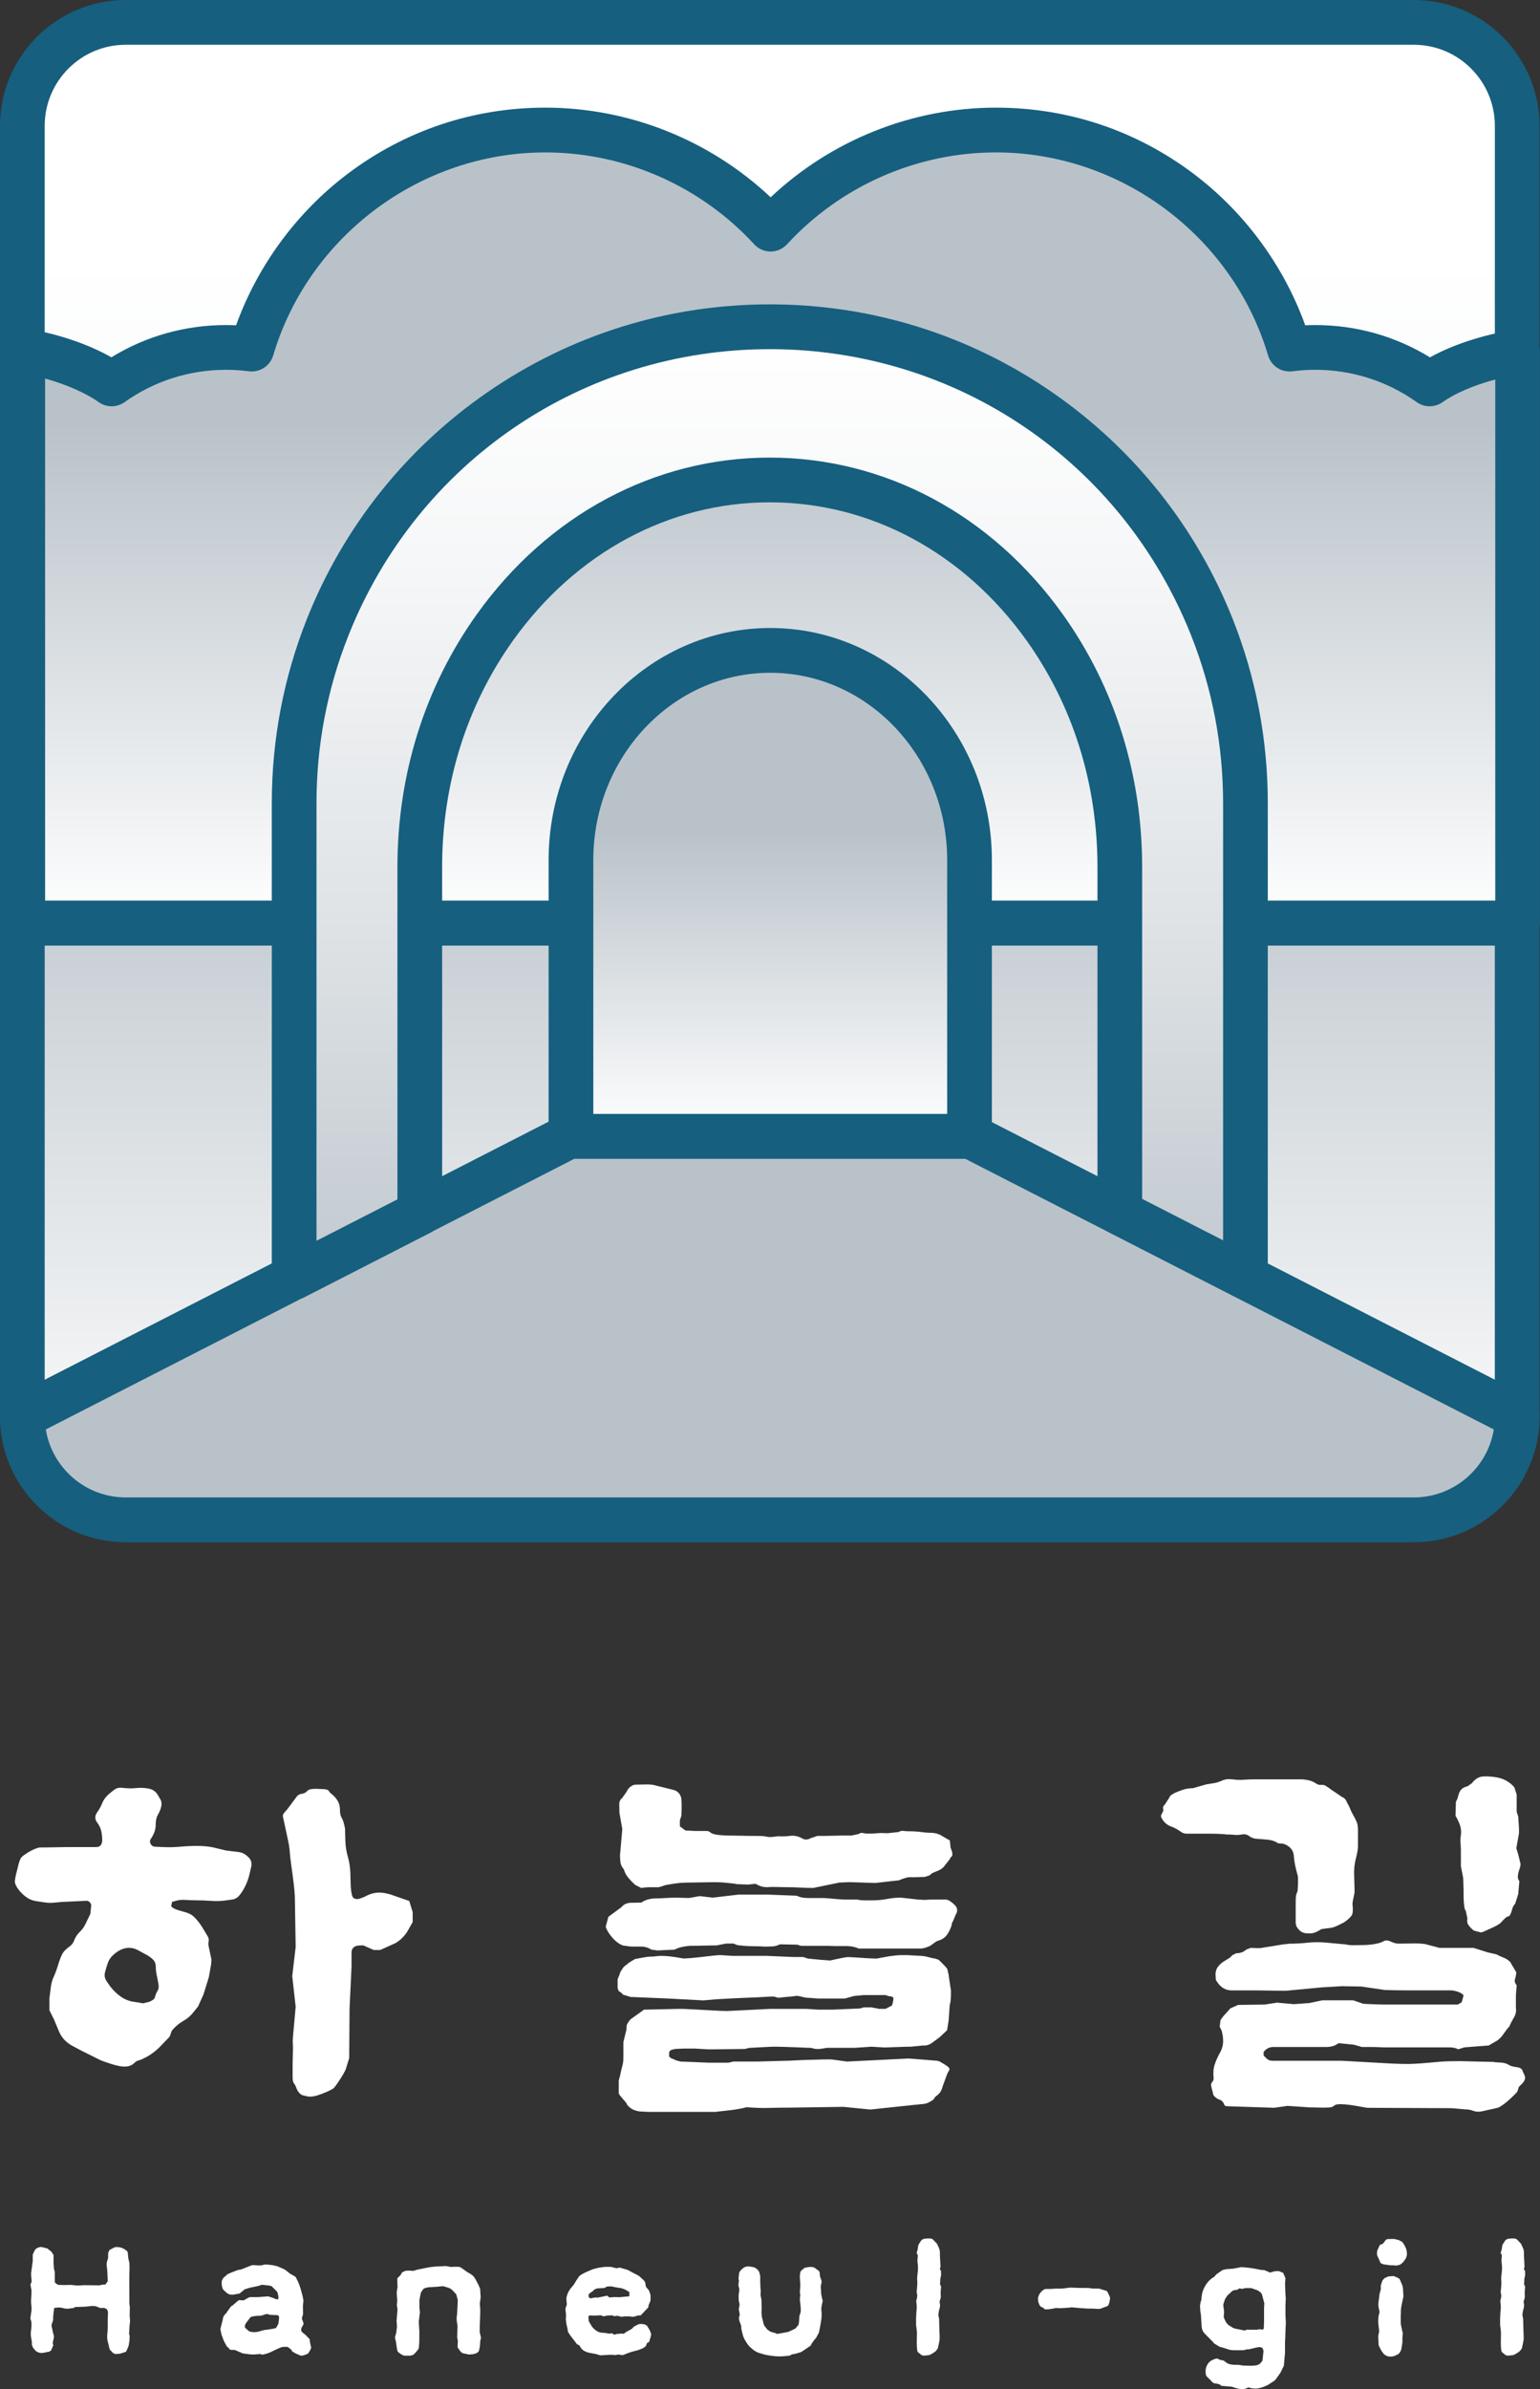
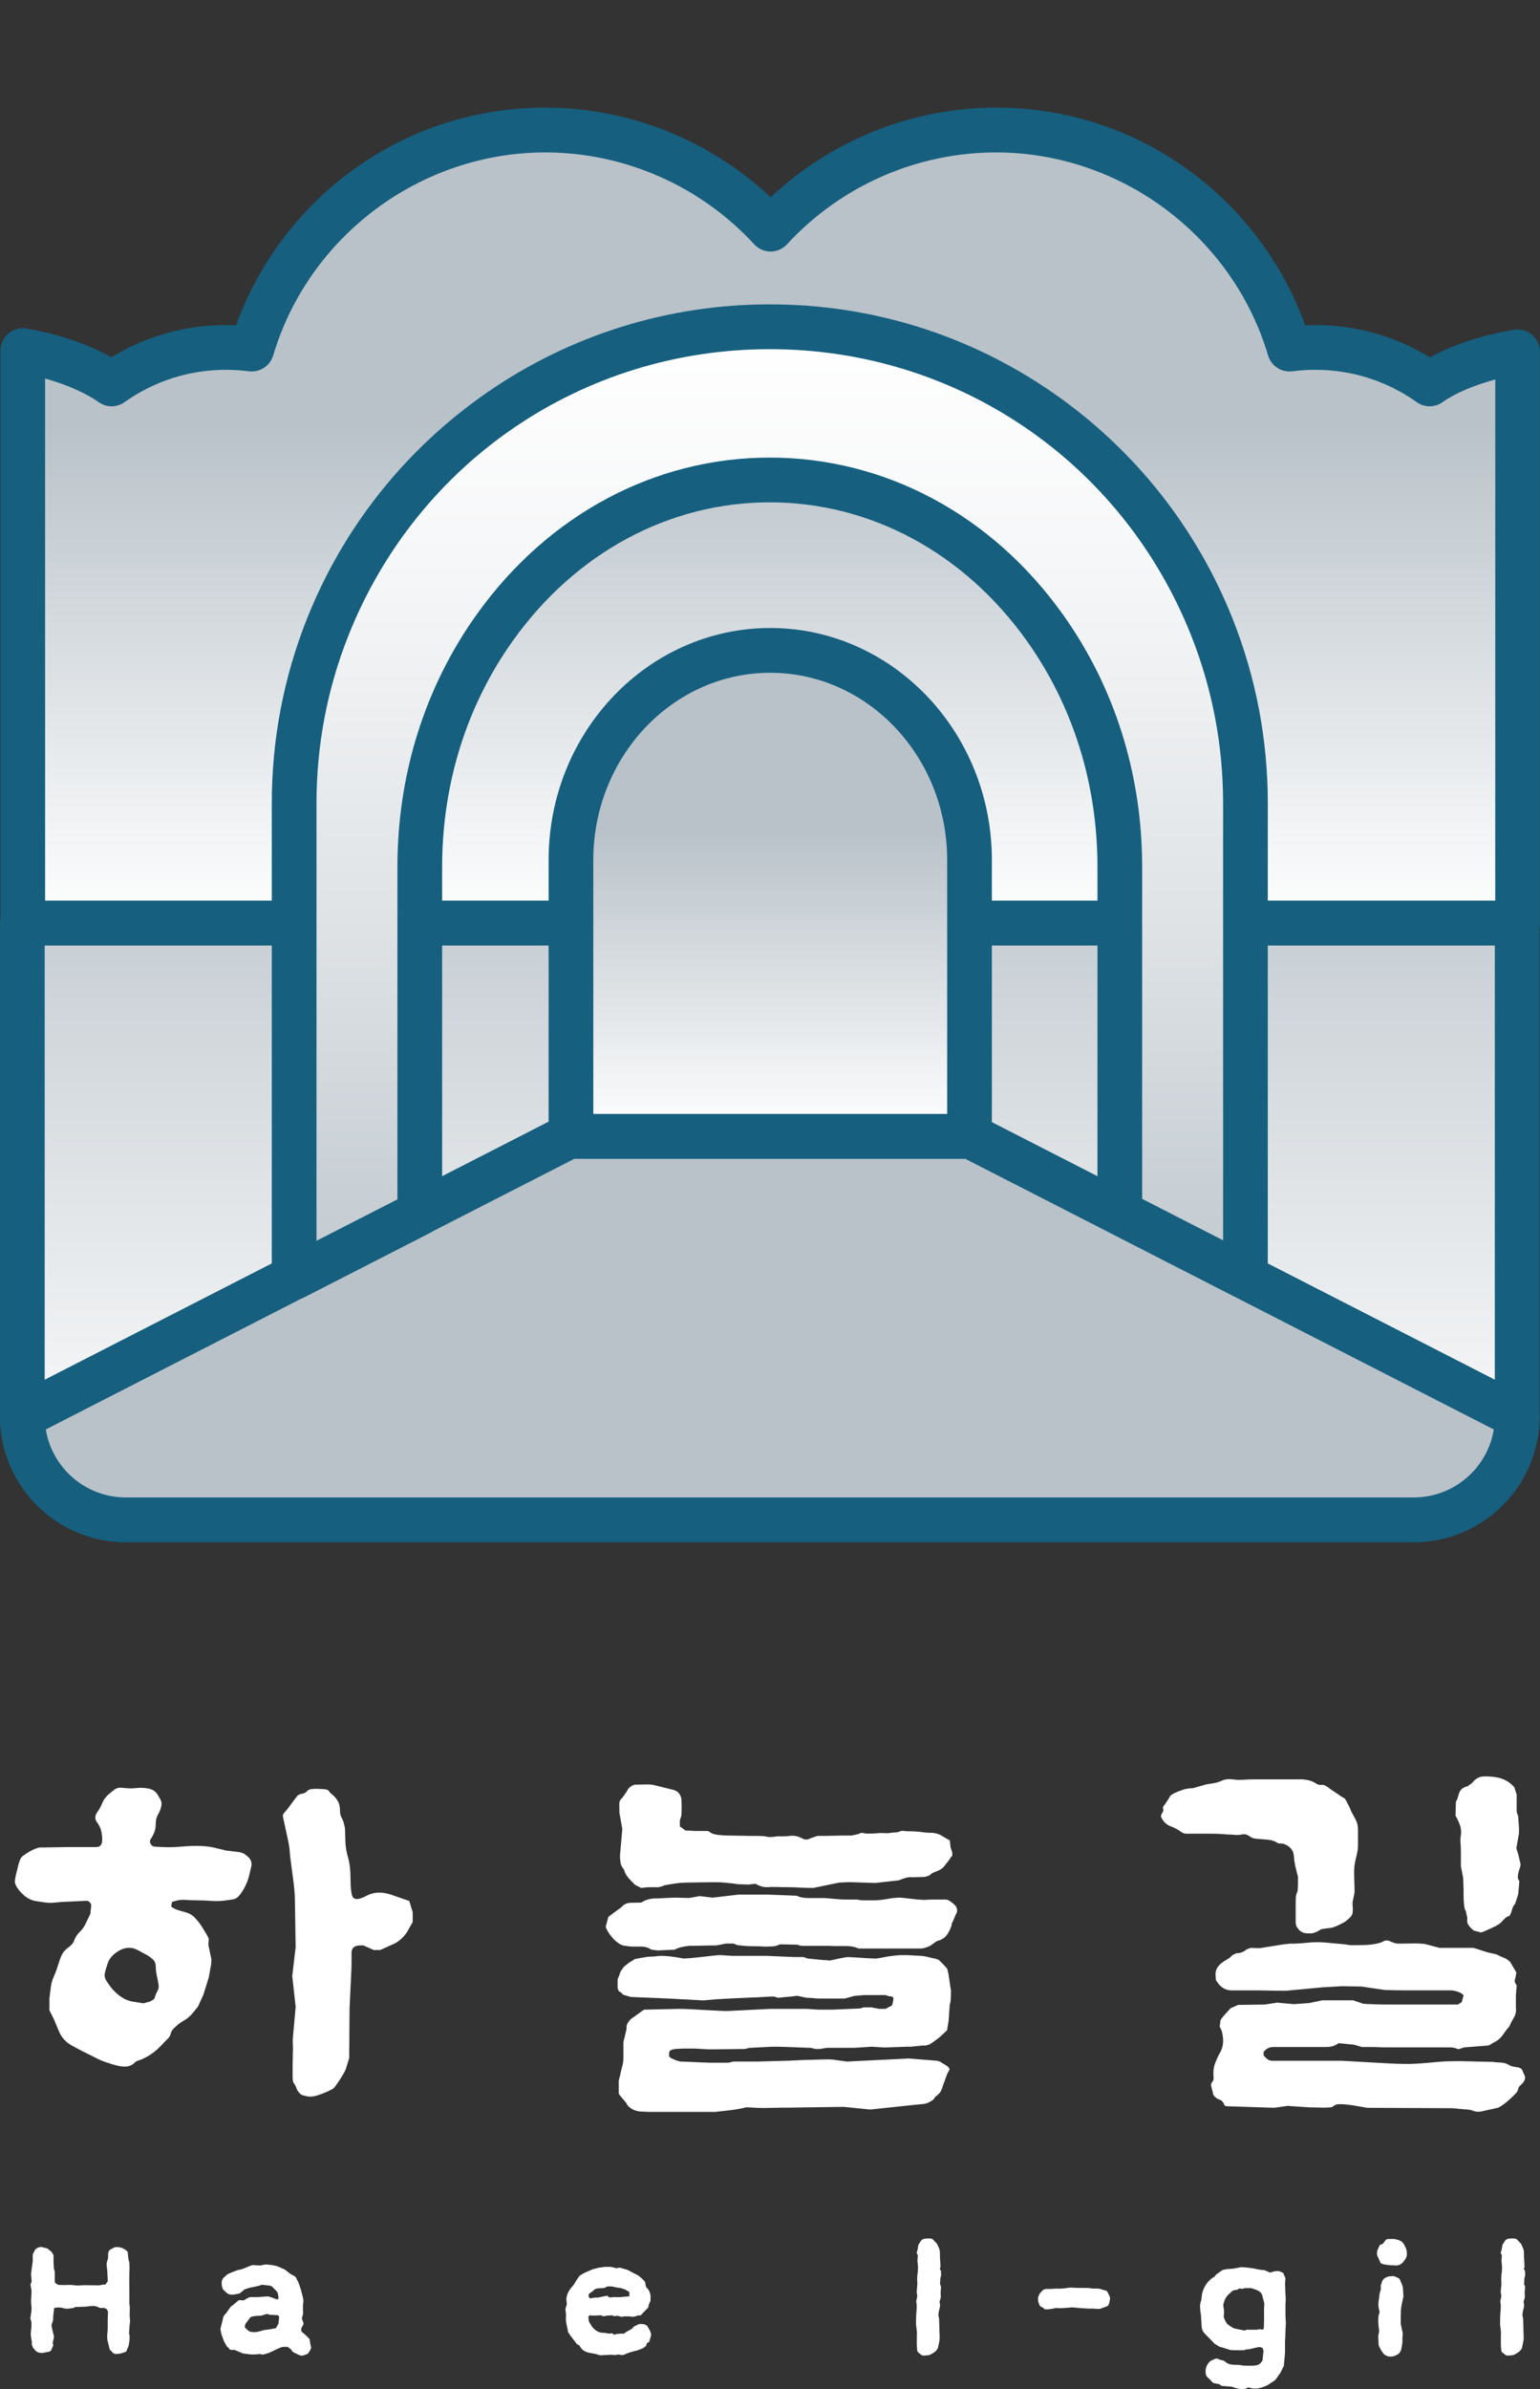
<svg xmlns="http://www.w3.org/2000/svg" width="100" height="155" viewBox="0 0 100 155" fill="none">
  <rect x="0" y="0" width="100" height="155" fill="#333333" stroke="none" />
  <g clip-path="url(#clip0_479_266)">
    <path d="M2.034 150.006C2.053 149.868 2.053 149.725 2.034 149.578C2.015 149.43 2.012 149.28 2.024 149.127L2.044 148.771V148.595L1.988 148.278C1.976 148.205 1.981 148.159 2.008 148.14C2.034 148.12 2.049 148.074 2.053 148.002C2.053 147.975 2.051 147.936 2.044 147.883C2.037 147.83 2.034 147.779 2.029 147.726C2.027 147.672 2.022 147.621 2.02 147.573C2.017 147.525 2.02 147.486 2.024 147.459L2.126 146.699V146.276L2.257 146C2.288 145.934 2.356 145.879 2.465 145.833C2.573 145.787 2.661 145.774 2.728 145.794L3.079 145.883L3.338 146.092L3.476 146.309V146.813L3.502 147.188L3.558 147.406V148.077L3.659 148.176L3.788 148.246L4.167 148.256L4.603 148.246L4.881 148.275C4.985 148.29 5.089 148.29 5.19 148.28C5.292 148.27 5.396 148.265 5.5 148.265L6.451 148.275L6.683 148.227H6.84L6.997 148.009L6.971 147.416C6.963 147.285 6.951 147.162 6.934 147.05C6.915 146.939 6.925 146.818 6.961 146.685L7.017 146.527L7.026 146.162L7.108 145.985L7.394 145.828C7.442 145.801 7.51 145.789 7.597 145.789C7.684 145.789 7.769 145.803 7.856 145.828C7.943 145.854 8.015 145.888 8.078 145.927L8.199 146.007L8.291 146.106L8.337 146.551L8.402 146.818L8.412 147.164L8.402 147.469C8.395 147.713 8.395 147.989 8.398 148.299C8.4 148.609 8.402 148.888 8.402 149.139V149.486L8.429 149.662L8.419 150.255L8.446 150.602L8.41 150.919L8.383 151.403L8.419 151.56L8.41 151.826L8.354 152.192L8.253 152.439L8.178 152.587L7.807 152.705L7.522 152.734L7.365 152.686L7.125 152.439L6.988 151.877C6.956 151.732 6.951 151.584 6.968 151.432C6.988 151.279 6.995 151.129 6.995 150.977V150.616C6.995 150.495 6.997 150.374 7.004 150.255L7.014 149.989L6.939 149.822L6.782 149.742H6.487L6.31 149.662C6.231 149.628 6.139 149.614 6.032 149.614C5.933 149.614 5.834 149.621 5.732 149.638C5.631 149.655 5.532 149.662 5.432 149.662L4.869 149.682L4.794 149.742L4.489 149.781C4.366 149.8 4.24 149.793 4.114 149.757C3.988 149.72 3.865 149.706 3.749 149.713L3.517 149.742L3.451 150.294V150.522L3.34 150.868L3.432 151.301L3.497 151.548V151.676L3.422 152.013L3.459 152.17L3.311 152.507L3.2 152.577L2.784 152.657C2.697 152.669 2.605 152.659 2.501 152.628C2.399 152.594 2.322 152.543 2.266 152.47L2.145 152.323L2.063 152.115L2.073 151.967L2.017 151.64C1.993 151.509 1.993 151.359 2.017 151.197C2.041 151.032 2.049 150.851 2.037 150.655C2.029 150.602 2.017 150.551 1.995 150.502C1.974 150.454 1.969 150.403 1.981 150.35L2.027 150.023L2.034 150.006Z" fill="white" />
    <path d="M14.311 151.119L14.413 150.696C14.425 150.669 14.432 150.645 14.437 150.621C14.442 150.596 14.444 150.577 14.452 150.555C14.464 150.471 14.481 150.396 14.502 150.333C14.524 150.27 14.563 150.209 14.618 150.151C14.674 150.105 14.732 150.03 14.795 149.923L14.923 149.747C14.96 149.693 14.986 149.66 15.001 149.643C15.015 149.626 15.027 149.616 15.037 149.614C15.047 149.611 15.061 149.604 15.078 149.594C15.097 149.585 15.126 149.56 15.17 149.519L15.484 149.253C15.496 149.241 15.525 149.234 15.567 149.234C15.608 149.234 15.654 149.236 15.695 149.243C15.77 149.255 15.816 149.255 15.833 149.243C15.852 149.236 15.869 149.226 15.888 149.214C15.908 149.202 15.929 149.188 15.954 149.175C16.009 149.142 16.065 149.112 16.12 149.081C16.176 149.05 16.229 149.037 16.278 149.037H16.759L17.414 148.989L17.748 149.098L17.932 149.178H18.07L18.08 149.021L18.043 148.822C18.031 148.757 18.007 148.703 17.968 148.665C17.932 148.626 17.898 148.59 17.867 148.556L17.634 148.328L17.487 148.289L17.146 148.251L16.989 148.241L16.786 148.311L16.176 148.44L15.881 148.539L15.557 148.805L15.233 148.863C15.146 148.883 15.056 148.887 14.96 148.873C14.863 148.858 14.771 148.81 14.677 148.725L14.519 148.577C14.471 148.524 14.437 148.452 14.418 148.355C14.398 148.26 14.391 148.185 14.391 148.132C14.391 148.067 14.401 148.004 14.418 147.946C14.437 147.888 14.471 147.829 14.519 147.779L14.778 147.551L15.001 147.452L15.426 147.285L15.649 147.246L16.075 147.079C16.123 147.06 16.186 147.035 16.258 147.004C16.333 146.975 16.394 146.96 16.442 146.96L16.72 146.98H16.969C16.982 146.98 16.994 146.977 17.006 146.97L17.127 146.941C17.139 146.934 17.151 146.931 17.163 146.931C17.206 146.924 17.26 146.924 17.325 146.926C17.39 146.929 17.441 146.934 17.477 146.941L17.671 146.96L17.995 147.031L18.493 147.248L18.844 147.524L19.112 147.672C19.168 147.699 19.209 147.742 19.238 147.805C19.267 147.868 19.303 147.946 19.354 148.038C19.422 148.195 19.48 148.355 19.526 148.517C19.572 148.679 19.618 148.844 19.659 149.016L19.705 149.263L19.669 149.609L19.678 150.112C19.678 150.151 19.666 150.204 19.642 150.27C19.63 150.304 19.62 150.33 19.615 150.354C19.608 150.379 19.606 150.405 19.606 150.439C19.606 150.451 19.611 150.471 19.62 150.492C19.63 150.517 19.64 150.541 19.652 150.567C19.664 150.601 19.676 150.633 19.688 150.667C19.7 150.701 19.707 150.732 19.707 150.766C19.707 150.793 19.7 150.819 19.683 150.851C19.669 150.88 19.652 150.909 19.632 150.935C19.601 150.981 19.584 151.018 19.577 151.044C19.533 151.163 19.555 151.257 19.642 151.33L19.855 151.507L20.104 151.763L20.14 152.02L20.206 152.315L20.14 152.492L19.993 152.71L19.715 152.819L19.531 152.838L19.216 152.7L18.984 152.572L18.902 152.434L18.679 152.267H18.411C18.355 152.267 18.297 152.279 18.234 152.306C18.172 152.332 18.109 152.359 18.041 152.385L17.477 152.652L17.385 152.681C17.33 152.7 17.274 152.72 17.214 152.734C17.153 152.749 17.102 152.763 17.052 152.768C17.02 152.775 16.989 152.768 16.955 152.749C16.921 152.729 16.894 152.722 16.878 152.729C16.79 152.741 16.679 152.751 16.541 152.758C16.403 152.766 16.29 152.761 16.205 152.749L15.762 152.69L15.281 152.482C15.269 152.47 15.247 152.463 15.216 152.463H15.027C15.001 152.463 14.979 152.46 14.967 152.453C14.906 152.434 14.87 152.4 14.865 152.354L14.727 152.235L14.534 151.879L14.386 151.475L14.311 151.129V151.119ZM18.082 150.756L18.128 150.333L18.063 150.214L17.526 150.185L17.323 150.127L16.953 150.245L16.674 150.255C16.582 150.262 16.491 150.274 16.401 150.294C16.311 150.313 16.258 150.34 16.239 150.374L16.009 150.679C15.961 150.732 15.927 150.795 15.908 150.872C15.888 150.947 15.896 151.003 15.927 151.035L16.12 151.211C16.152 151.245 16.203 151.269 16.273 151.286C16.343 151.303 16.416 151.311 16.491 151.311C16.551 151.311 16.611 151.308 16.667 151.301C16.723 151.294 16.769 151.284 16.805 151.272L17.156 151.173L17.414 151.144L17.756 151.085L17.922 151.047L18.08 150.761L18.082 150.756Z" fill="white" />
-     <path d="M25.814 149.897C25.814 149.863 25.814 149.834 25.81 149.807C25.805 149.781 25.802 149.749 25.795 149.708C25.788 149.674 25.783 149.64 25.776 149.604C25.768 149.568 25.768 149.534 25.776 149.5L25.795 149.263L25.759 148.74L25.814 148.374L25.795 147.909C25.788 147.863 25.8 147.825 25.831 147.791C25.863 147.757 25.892 147.725 25.923 147.692C25.948 147.672 25.967 147.653 25.984 147.633C25.998 147.614 26.013 147.597 26.025 147.585L26.107 147.437L26.337 147.328L26.605 147.319L26.835 147.338L27.094 147.258L27.631 147.149C27.754 147.123 27.875 147.101 27.996 147.086C28.117 147.069 28.236 147.057 28.352 147.052L28.951 147.023L29.164 147.062C29.213 147.074 29.266 147.082 29.322 147.077C29.377 147.072 29.43 147.072 29.479 147.072C29.571 147.065 29.665 147.065 29.759 147.072C29.854 147.079 29.941 147.115 30.013 147.181L30.171 147.29C30.219 147.328 30.265 147.362 30.304 147.389C30.345 147.416 30.381 147.437 30.42 147.459C30.507 147.505 30.584 147.554 30.654 147.607C30.724 147.66 30.794 147.742 30.862 147.854L31.056 148.219L31.177 148.495L31.206 148.97C31.211 149.016 31.211 149.062 31.206 149.108C31.198 149.154 31.194 149.197 31.186 149.236C31.167 149.328 31.16 149.41 31.16 149.483L31.186 149.858L31.177 150.304L31.15 151.015V151.32L31.215 151.587C31.227 151.633 31.23 151.676 31.225 151.715C31.218 151.754 31.211 151.795 31.198 151.834C31.191 151.86 31.189 151.882 31.184 151.904C31.179 151.926 31.179 151.943 31.179 151.962L31.169 152.17L31.114 152.475C31.095 152.56 31.039 152.625 30.947 152.669C30.855 152.712 30.768 152.737 30.688 152.744L30.456 152.763L30.115 152.693C30.059 152.686 30.009 152.664 29.962 152.623C29.917 152.584 29.878 152.54 29.846 152.494L29.709 152.286L29.728 151.95C29.733 151.916 29.733 151.884 29.728 151.855C29.721 151.826 29.716 151.795 29.709 151.761C29.697 151.708 29.689 151.659 29.689 151.613L29.709 150.902L29.663 150.597C29.651 150.524 29.648 150.451 29.653 150.374C29.66 150.299 29.667 150.224 29.68 150.151L29.706 149.686C29.706 149.64 29.706 149.599 29.711 149.563C29.713 149.527 29.716 149.495 29.716 149.468C29.721 149.396 29.726 149.333 29.726 149.275C29.726 149.217 29.711 149.144 29.68 149.052L29.624 148.854L29.43 148.645C29.343 148.546 29.247 148.478 29.135 148.437L28.906 148.367C28.838 148.34 28.756 148.331 28.661 148.338C28.567 148.345 28.473 148.355 28.381 148.367C28.344 148.374 28.308 148.377 28.274 148.377H28.187L27.875 148.396C27.795 148.403 27.716 148.418 27.636 148.44C27.556 148.464 27.491 148.507 27.442 148.573L27.324 148.762L27.288 148.96C27.263 149.067 27.246 149.159 27.237 149.236C27.227 149.316 27.229 149.381 27.241 149.435L27.232 149.691L27.268 150.018L27.193 150.64L27.229 151.233V151.766L27.22 152.071C27.212 152.105 27.21 152.129 27.21 152.151V152.209C27.203 152.255 27.198 152.298 27.191 152.342C27.183 152.386 27.159 152.432 27.116 152.485L26.939 152.683C26.888 152.749 26.828 152.792 26.753 152.812C26.678 152.831 26.608 152.841 26.54 152.841H26.262L26.105 152.783L25.919 152.654C25.851 152.616 25.807 152.553 25.793 152.465C25.778 152.381 25.764 152.301 25.752 152.228L25.715 151.962L25.66 151.725C25.648 151.679 25.648 151.635 25.66 151.592C25.672 151.548 25.684 151.507 25.696 151.468C25.715 151.422 25.727 151.378 25.732 151.34L25.778 150.955L25.752 150.57L25.807 149.89L25.814 149.897Z" fill="white" />
    <path d="M36.745 150.42L36.754 150.243C36.754 150.209 36.754 150.178 36.749 150.144C36.747 150.11 36.745 150.078 36.745 150.045C36.732 149.986 36.725 149.924 36.72 149.858C36.718 149.793 36.727 149.732 36.752 149.681L36.807 149.514L36.788 149.297C36.764 149.144 36.786 148.989 36.853 148.827C36.921 148.665 37.003 148.529 37.102 148.418L37.269 148.219L37.426 147.953L37.62 147.667L37.813 147.539L38.026 147.43L38.488 147.232L38.868 147.132L39.284 147.074H39.654L40.024 147.164L40.247 147.125L40.755 147.273L41.079 147.449L41.393 147.607L41.521 147.687L41.807 147.953C41.855 148.006 41.884 148.052 41.894 148.096C41.904 148.139 41.911 148.176 41.918 148.21C41.925 148.243 41.928 148.275 41.932 148.309C41.935 148.343 41.949 148.374 41.974 148.408L42.121 148.575L42.196 148.742L42.242 148.919V149.265L42.121 149.551L42.095 149.708L41.606 150.221L41.403 150.231L41.321 150.27L41.088 150.318L40.866 150.289H40.532L40.375 150.318L40.08 150.248L39.886 150.277L39.748 150.219L39.407 150.238L39.204 150.287L39.001 150.216L38.667 150.236H38.418L38.326 150.216L38.205 150.287L38.232 150.601L38.353 150.81C38.428 150.955 38.537 151.081 38.682 151.19C38.827 151.299 38.979 151.352 39.139 151.352H39.221L39.572 151.41L39.729 151.381L39.896 151.48L40.024 151.432L40.385 151.403L40.496 151.422L40.643 151.313L41.03 151.095L41.168 150.948L41.483 150.79L41.666 150.78L41.87 150.81L42.017 150.899L42.201 151.204L42.283 151.441L42.264 151.57L42.153 151.945L42.015 152.015L41.94 152.214L41.756 152.352L41.608 152.41C41.533 152.444 41.466 152.468 41.4 152.49C41.335 152.509 41.27 152.526 41.202 152.538C41.127 152.557 41.052 152.579 40.975 152.603C40.897 152.625 40.815 152.654 40.73 152.688L40.462 152.797L40.278 152.787L40.157 152.758L39.973 152.797L39.659 152.778L38.974 152.816L38.679 152.727L38.365 152.669C38.242 152.654 38.116 152.618 37.985 152.555C37.857 152.492 37.758 152.402 37.69 152.284L37.615 152.165L37.468 152.095L37.032 151.524L36.875 151.286L36.865 151.158L36.773 150.744L36.737 150.417L36.745 150.42ZM38.805 148.466L38.612 148.536L38.464 148.674L38.336 148.754L38.215 148.873L38.234 149.05L38.336 149.12L38.66 149.062L38.817 149.071L39.436 148.943L39.548 149.052H39.731L39.915 149.033L40.082 149.042H40.259L40.868 148.984V148.708L40.583 148.541L40.351 148.461L39.99 148.403L39.712 148.345H39.519L39.371 148.365L39.279 148.444L38.808 148.473L38.805 148.466Z" fill="white" />
-     <path d="M49.365 147.675V148.001L49.375 148.357L49.401 148.672L49.382 148.899L49.447 149.214L49.457 149.756L49.447 150.083L49.474 150.34L49.53 150.538C49.542 150.577 49.549 150.611 49.549 150.638C49.561 150.691 49.573 150.739 49.585 150.78C49.597 150.824 49.617 150.865 49.641 150.904L49.825 151.141L50.018 151.279L50.333 151.369L50.471 151.427L51.182 151.298L51.644 151.081L51.847 150.843L51.883 150.655L51.91 150.26L51.965 150.103C51.989 150.018 52.002 149.931 51.997 149.846C51.994 149.761 51.987 149.638 51.972 149.48C51.96 149.422 51.951 149.357 51.946 149.287C51.941 149.217 51.939 149.146 51.946 149.074L51.965 148.887L51.939 148.699L51.965 148.362V148.173L51.939 147.788V147.621L51.965 147.454C51.977 147.389 52.004 147.338 52.043 147.307C52.084 147.273 52.127 147.236 52.176 147.198L52.222 147.149L52.379 147.11C52.459 147.091 52.548 147.081 52.647 147.081C52.771 147.081 52.865 147.108 52.933 147.161L53.136 147.309C53.184 147.343 53.216 147.389 53.223 147.447C53.233 147.505 53.237 147.558 53.237 147.604C53.237 147.631 53.242 147.67 53.257 147.723L53.332 147.941C53.351 147.994 53.356 148.045 53.346 148.093C53.337 148.142 53.327 148.19 53.315 148.236C53.303 148.275 53.298 148.299 53.3 148.306C53.303 148.314 53.3 148.34 53.295 148.386L53.332 148.899L53.424 149.284L53.368 149.541C53.344 149.64 53.332 149.72 53.332 149.783C53.332 149.846 53.334 149.907 53.341 149.965C53.349 149.999 53.351 150.069 53.351 150.178C53.351 150.287 53.349 150.366 53.341 150.42L53.259 150.933L53.177 151.337L52.983 151.703L52.908 151.773L52.696 152.068L52.64 152.187L52.178 152.502L52.002 152.611L51.595 152.729L51.438 152.749L51.271 152.838L50.845 152.877C50.691 152.889 50.538 152.889 50.383 152.877C50.229 152.865 50.079 152.843 49.931 152.819C49.82 152.807 49.706 152.782 49.59 152.749C49.474 152.715 49.363 152.683 49.256 152.649C49.133 152.603 49.012 152.536 48.896 152.446C48.78 152.356 48.673 152.255 48.581 152.141C48.49 152.025 48.41 151.901 48.342 151.766C48.274 151.63 48.228 151.497 48.204 151.366L48.139 151.1L48.129 150.901L48.001 150.546L47.982 150.388L48.037 150.161L47.972 149.834L48.028 149.507L47.972 149.28L47.962 148.994C47.962 148.948 47.962 148.907 47.967 148.87C47.97 148.834 47.974 148.795 47.982 148.757C47.994 148.699 48.001 148.643 48.006 148.594C48.008 148.546 48.006 148.495 47.991 148.442L47.945 148.265L47.982 147.96L47.955 147.851L47.991 147.505C48.003 147.432 48.04 147.365 48.103 147.297C48.163 147.232 48.219 147.181 48.27 147.149C48.337 147.096 48.412 147.064 48.492 147.055C48.572 147.045 48.649 147.048 48.724 147.06L48.983 147.108L49.15 147.217C49.181 147.244 49.213 147.278 49.247 147.321C49.281 147.365 49.305 147.411 49.317 147.464L49.363 147.672L49.365 147.675Z" fill="white" />
    <path d="M61.062 147.803L61.042 148.198L61.108 148.365L61.081 148.73L61.091 149.057L61.009 149.343L61.035 149.481C61.047 149.553 61.045 149.623 61.03 149.694C61.016 149.764 60.999 149.827 60.98 149.887C60.968 149.96 60.955 150.025 60.943 150.086C60.931 150.146 60.931 150.204 60.943 150.262L60.98 150.439L61.006 151.376C61.014 151.475 61.016 151.577 61.016 151.681C61.016 151.785 61.004 151.889 60.98 151.986L60.897 152.371L60.76 152.548L60.622 152.647C60.573 152.681 60.51 152.717 60.438 152.756C60.363 152.795 60.293 152.814 60.225 152.814C60.181 152.814 60.148 152.816 60.123 152.824C60.075 152.831 60.017 152.831 59.952 152.829C59.886 152.826 59.831 152.799 59.78 152.753C59.761 152.727 59.734 152.705 59.698 152.683C59.666 152.664 59.637 152.64 59.611 152.613C59.584 152.586 59.567 152.548 59.56 152.494L59.541 152.296L59.531 151.991L59.541 151.388C59.541 151.289 59.531 151.185 59.514 151.071C59.507 151.025 59.502 150.977 59.495 150.928C59.487 150.88 59.485 150.829 59.485 150.776V150.41L59.504 150.045L59.531 149.708L59.521 149.51L59.495 149.301L59.55 149.064L59.56 148.897L59.524 148.73L59.569 148.168L59.56 147.951C59.553 147.878 59.553 147.808 59.56 147.738C59.567 147.667 59.572 147.597 59.579 147.525C59.599 147.42 59.608 147.304 59.608 147.178V147.031L59.572 146.685L59.599 146.329L59.524 146.171L59.589 145.934L59.635 145.648L59.792 145.401C59.836 145.336 59.894 145.29 59.969 145.268C60.044 145.244 60.111 145.234 60.172 145.234H60.264C60.319 145.227 60.38 145.23 60.443 145.239C60.508 145.249 60.564 145.28 60.614 145.334L60.847 145.581L60.968 145.847C61.011 145.939 61.033 146.045 61.033 146.169C61.033 146.292 61.035 146.401 61.042 146.501V146.549L61.052 146.658V146.706L61.072 147.072L61.026 147.229L61.1 147.328L61.11 147.614L61.074 147.791L61.062 147.803Z" fill="white" />
    <path d="M71.14 148.486H71.288C71.336 148.486 71.387 148.493 71.436 148.505L71.583 148.553C71.644 148.573 71.694 148.587 71.735 148.597C71.777 148.607 71.808 148.616 71.832 148.626C71.856 148.636 71.876 148.65 71.893 148.67C71.907 148.689 71.929 148.725 71.953 148.779L72.064 149.016C72.084 149.05 72.086 149.105 72.074 149.188C72.062 149.27 72.052 149.321 72.047 149.34L72.001 149.498C71.982 149.556 71.951 149.597 71.905 149.621C71.859 149.645 71.806 149.665 71.743 149.684L71.576 149.745C71.496 149.778 71.448 149.795 71.428 149.798C71.409 149.8 71.387 149.803 71.363 149.803H71.242L70.993 149.783H70.632L70.19 149.754L69.636 149.706C69.588 149.699 69.544 149.701 69.508 149.711C69.472 149.72 69.433 149.725 69.397 149.725L68.944 149.754C68.881 149.761 68.823 149.761 68.763 149.754C68.702 149.747 68.644 149.745 68.584 149.745C68.548 149.745 68.516 149.749 68.492 149.759C68.468 149.769 68.434 149.778 68.39 149.783L68.066 149.832H67.909C67.861 149.832 67.817 149.812 67.781 149.774C67.745 149.735 67.701 149.703 67.65 149.684L67.575 149.655L67.5 149.556L67.418 149.338C67.418 149.338 67.416 149.287 67.408 149.205C67.401 149.122 67.406 149.064 67.418 149.033L67.454 148.934C67.466 148.895 67.491 148.849 67.525 148.8C67.558 148.752 67.597 148.706 67.641 148.662C67.684 148.619 67.73 148.583 67.778 148.553C67.827 148.524 67.873 148.51 67.916 148.51H68.093C68.216 148.51 68.325 148.505 68.422 148.495C68.516 148.486 68.627 148.483 68.751 148.491C68.77 148.491 68.821 148.491 68.903 148.486C68.985 148.483 69.08 148.474 69.186 148.461L69.38 148.432C69.435 148.42 69.542 148.418 69.699 148.428C69.856 148.437 70.023 148.442 70.202 148.442H70.466C70.524 148.442 70.582 148.442 70.637 148.447C70.693 148.449 70.729 148.452 70.749 148.452L70.925 148.481H71.148L71.14 148.486Z" fill="white" />
    <path d="M77.922 149.599L77.959 149.362L78.005 149.243L78.031 148.987C78.051 148.769 78.121 148.554 78.244 148.336C78.367 148.118 78.515 147.948 78.687 147.822L78.844 147.723L78.992 147.556L79.388 147.28L79.647 147.222L80.073 147.193L80.6 147.094L80.895 147.113L81.357 147.171L81.763 147.251C81.824 147.266 81.874 147.273 81.916 147.275C81.957 147.278 81.991 147.28 82.017 147.28C82.044 147.28 82.073 147.283 82.099 147.29C82.126 147.297 82.162 147.309 82.206 147.329C82.225 147.341 82.24 147.35 82.252 147.353C82.264 147.355 82.286 147.365 82.317 147.377L82.465 147.447L82.789 147.358L82.973 147.348C83.021 147.348 83.067 147.355 83.106 147.372C83.147 147.389 83.181 147.406 83.212 147.425C83.272 147.445 83.306 147.454 83.314 147.454L83.471 147.81L83.444 148.137L83.464 148.759L83.49 149.115L83.471 149.599V150.183L83.497 150.715L83.488 150.892C83.481 150.957 83.478 151.025 83.478 151.095C83.478 151.166 83.476 151.236 83.468 151.308C83.468 151.512 83.459 151.718 83.442 151.921V152.652L83.367 153.492L83.144 153.947L82.859 154.351L82.757 154.46L82.315 154.746L82.112 154.836C81.995 154.882 81.877 154.918 81.761 154.944C81.645 154.971 81.524 154.978 81.4 154.964L81.289 154.954L81.059 154.896L80.958 154.944C80.909 154.971 80.859 154.988 80.81 154.993C80.762 155 80.709 155.003 80.653 155.003C80.51 155.003 80.36 154.976 80.201 154.923L79.988 154.852L79.313 154.794L79.185 154.695L79.028 154.656L78.89 154.637C78.822 154.622 78.764 154.596 78.718 154.552C78.672 154.509 78.631 154.463 78.592 154.409L78.573 154.39L78.537 154.361L78.517 154.342L78.387 154.213C78.338 154.167 78.309 154.109 78.3 154.041C78.29 153.971 78.285 153.906 78.285 153.838C78.285 153.693 78.324 153.552 78.401 153.419C78.479 153.284 78.578 153.187 78.701 153.129C78.762 153.102 78.832 153.076 78.904 153.044C78.977 153.013 79.052 153.02 79.127 153.059L79.219 153.107L79.458 153.155L79.615 153.274C79.703 153.339 79.797 153.383 79.901 153.402C80.005 153.422 80.106 153.431 80.206 153.431H80.428L80.723 153.48L81.057 153.49C81.2 153.497 81.35 153.49 81.509 153.475C81.669 153.458 81.79 153.4 81.87 153.303L81.981 153.155L82.046 152.524L81.981 152.337L81.824 152.279L81.686 152.289L81.076 152.427H80.955L80.762 152.485H80.097C79.993 152.485 79.891 152.47 79.792 152.441C79.693 152.412 79.599 152.381 79.507 152.347C79.482 152.34 79.458 152.335 79.436 152.328C79.415 152.32 79.395 152.315 79.376 152.308L79.192 152.26L78.851 152.052L78.73 151.914L78.222 151.4C78.106 151.282 78.041 151.132 78.029 150.945C78.017 150.761 78.005 150.57 77.993 150.374L77.983 150.185L77.947 149.987L77.92 149.602L77.922 149.599ZM82.08 150.459V149.759L82.099 149.442L81.952 148.89C81.928 148.81 81.874 148.742 81.79 148.682C81.705 148.621 81.65 148.59 81.618 148.583L81.248 148.454H80.861L80.658 148.503L80.474 148.474L80.336 148.563L80.169 148.583C80.102 148.595 80.048 148.619 80.007 148.653C79.966 148.687 79.915 148.733 79.855 148.791L79.698 148.938L79.55 149.166L79.458 149.432L79.432 149.561L79.478 149.897C79.49 149.977 79.49 150.052 79.478 150.125C79.47 150.183 79.466 150.236 79.463 150.282C79.461 150.328 79.468 150.367 79.487 150.401L79.599 150.648C79.63 150.701 79.669 150.752 79.719 150.8C79.77 150.848 79.819 150.887 79.867 150.914C79.898 150.926 79.925 150.943 79.944 150.957C79.964 150.972 79.986 150.989 80.005 151.001C80.036 151.013 80.07 151.03 80.106 151.049C80.143 151.069 80.201 151.086 80.283 151.098L80.82 151.207L80.977 151.146L81.144 151.156H81.633C81.645 151.156 81.654 151.153 81.659 151.146L81.751 151.127L81.77 151.117H81.78C81.812 151.117 81.841 151.122 81.872 151.132C81.903 151.141 81.933 151.146 81.964 151.146C82.032 151.146 82.066 151.107 82.066 151.028L82.085 150.456L82.08 150.459Z" fill="white" />
    <path d="M89.426 146.036L89.602 145.651L89.759 145.593C89.791 145.581 89.817 145.559 89.837 145.527C89.856 145.496 89.885 145.464 89.914 145.423L89.98 145.334C90.028 145.295 90.081 145.273 90.137 145.271C90.192 145.268 90.246 145.266 90.294 145.266H90.533L90.828 145.336L91.051 145.455L91.172 145.622L91.247 145.769C91.322 145.907 91.358 146.062 91.358 146.234C91.358 146.372 91.317 146.493 91.237 146.6L91.099 146.786L90.915 146.934L90.686 146.992L90.463 146.973H90.279L89.844 146.914L89.65 146.835L89.549 146.597C89.549 146.597 89.546 146.585 89.539 146.578L89.52 146.53C89.52 146.53 89.52 146.52 89.515 146.52C89.513 146.52 89.51 146.517 89.51 146.51C89.486 146.457 89.462 146.408 89.44 146.362C89.418 146.316 89.411 146.268 89.416 146.215L89.426 146.038V146.036ZM89.498 150.597V150.468C89.498 150.429 89.501 150.388 89.508 150.35C89.508 150.337 89.508 150.323 89.513 150.311C89.515 150.299 89.517 150.282 89.517 150.262L89.544 150.153C89.576 150.062 89.585 149.989 89.571 149.936L89.525 149.737C89.513 149.645 89.505 149.57 89.505 149.514C89.505 149.459 89.51 149.384 89.525 149.292L89.571 148.907C89.578 148.873 89.583 148.839 89.59 148.803C89.595 148.766 89.605 148.732 89.617 148.699C89.629 148.665 89.641 148.633 89.648 148.599C89.658 148.565 89.663 148.534 89.663 148.5V148.273L89.774 147.946L89.921 147.798L90.154 147.699L90.487 147.67L90.717 147.759L90.884 147.859L91.051 148.253L91.097 148.411L91.133 148.994L91.032 149.459C91.012 149.543 90.998 149.631 90.986 149.715C90.974 149.8 90.966 149.882 90.966 149.962V150.105C90.966 150.149 90.964 150.19 90.957 150.229V150.703C90.957 150.776 90.971 150.87 91.003 150.989C91.003 151.008 91.01 151.037 91.022 151.078L91.049 151.216C91.061 151.25 91.073 151.289 91.08 151.335C91.09 151.381 91.09 151.42 91.085 151.453L91.066 151.671V151.923C91.066 151.967 91.063 152.008 91.056 152.047L91 152.383C90.988 152.456 90.959 152.528 90.913 152.606C90.867 152.681 90.807 152.737 90.734 152.768L90.567 152.848C90.492 152.882 90.4 152.896 90.289 152.896C90.185 152.896 90.1 152.879 90.04 152.848L89.883 152.758L89.735 152.569L89.634 152.393L89.522 152.165L89.496 151.591C89.496 151.533 89.505 151.483 89.522 151.444C89.534 151.391 89.544 151.342 89.549 151.296C89.554 151.25 89.556 151.211 89.549 151.177L89.513 150.872L89.493 150.597H89.498Z" fill="white" />
    <path d="M98.987 147.803L98.967 148.198L99.032 148.365L99.006 148.73L99.016 149.057L98.933 149.343L98.96 149.481C98.972 149.553 98.97 149.623 98.955 149.694C98.941 149.764 98.924 149.827 98.904 149.887C98.892 149.96 98.88 150.025 98.868 150.086C98.856 150.146 98.856 150.204 98.868 150.262L98.904 150.439L98.931 151.376C98.938 151.475 98.941 151.577 98.941 151.681C98.941 151.785 98.928 151.889 98.904 151.986L98.822 152.371L98.684 152.548L98.546 152.647C98.498 152.681 98.435 152.717 98.363 152.756C98.288 152.795 98.217 152.814 98.15 152.814C98.106 152.814 98.072 152.816 98.048 152.824C98 152.831 97.942 152.831 97.876 152.829C97.811 152.826 97.755 152.799 97.705 152.753C97.685 152.727 97.659 152.705 97.623 152.683C97.591 152.664 97.562 152.64 97.535 152.613C97.509 152.586 97.492 152.548 97.485 152.494L97.465 152.296L97.456 151.991L97.465 151.388C97.465 151.289 97.456 151.185 97.439 151.071C97.431 151.025 97.427 150.977 97.419 150.928C97.412 150.88 97.41 150.829 97.41 150.776V150.41L97.429 150.045L97.456 149.708L97.446 149.51L97.419 149.301L97.475 149.064L97.485 148.897L97.448 148.73L97.494 148.168L97.485 147.951C97.477 147.878 97.477 147.808 97.485 147.738C97.492 147.667 97.497 147.597 97.504 147.525C97.523 147.42 97.533 147.304 97.533 147.178V147.031L97.497 146.685L97.523 146.329L97.448 146.171L97.514 145.934L97.56 145.648L97.717 145.401C97.76 145.336 97.818 145.29 97.893 145.268C97.968 145.244 98.036 145.234 98.097 145.234H98.188C98.244 145.227 98.305 145.23 98.367 145.239C98.433 145.249 98.488 145.28 98.539 145.334L98.771 145.581L98.892 145.847C98.936 145.939 98.958 146.045 98.958 146.169C98.958 146.292 98.96 146.401 98.967 146.501V146.549L98.977 146.658V146.706L98.996 147.072L98.95 147.229L99.025 147.328L99.035 147.614L98.999 147.791L98.987 147.803Z" fill="white" />
    <path d="M1.202 120.959C1.236 120.842 1.272 120.736 1.313 120.637C1.354 120.537 1.425 120.455 1.524 120.387C1.657 120.288 1.797 120.196 1.945 120.114C2.095 120.031 2.242 119.964 2.392 119.915C2.474 119.881 2.561 119.864 2.653 119.864H2.914L4.329 119.84H6.24C6.504 119.84 6.637 119.683 6.637 119.368C6.637 119.17 6.615 118.978 6.574 118.797C6.533 118.615 6.446 118.434 6.313 118.25C6.146 118.034 6.146 117.811 6.313 117.579C6.446 117.398 6.552 117.201 6.634 116.996C6.717 116.787 6.85 116.603 7.031 116.436C7.164 116.32 7.295 116.214 7.428 116.114C7.561 116.015 7.718 115.974 7.899 115.991C8.049 116.008 8.197 116.02 8.347 116.027C8.497 116.037 8.644 116.032 8.794 116.015C9.075 115.981 9.353 115.991 9.626 116.039C9.9 116.09 10.103 116.221 10.233 116.436L10.408 116.734C10.49 116.867 10.511 117.025 10.47 117.206C10.429 117.388 10.359 117.562 10.26 117.729C10.161 117.894 10.11 118.109 10.11 118.376C10.11 118.557 10.081 118.724 10.023 118.872C9.965 119.022 9.888 119.17 9.786 119.32C9.721 119.419 9.721 119.528 9.786 119.642C9.851 119.758 9.95 119.816 10.083 119.816L10.579 119.84C10.959 119.857 11.332 119.85 11.697 119.816C12.059 119.782 12.432 119.765 12.814 119.765C13.196 119.765 13.542 119.799 13.857 119.864L14.677 120.063L15.496 120.162C15.63 120.179 15.745 120.215 15.845 120.273C15.944 120.332 16.036 120.402 16.118 120.484C16.299 120.649 16.367 120.857 16.316 121.106C16.282 121.256 16.236 121.445 16.181 121.678C16.123 121.91 16.041 122.137 15.932 122.36C15.823 122.583 15.7 122.781 15.559 122.956C15.419 123.13 15.257 123.224 15.076 123.241L14.727 123.292C14.396 123.343 14.053 123.355 13.697 123.329C13.341 123.304 12.998 123.292 12.667 123.292C12.468 123.292 12.26 123.285 12.045 123.268C11.83 123.251 11.631 123.268 11.45 123.319L11.177 123.394L11.126 123.617C11.109 123.667 11.131 123.711 11.189 123.752C11.247 123.793 11.312 123.832 11.387 123.864C11.462 123.897 11.544 123.926 11.636 123.951C11.728 123.975 11.798 123.997 11.847 124.014C11.997 124.047 12.137 124.093 12.268 124.149C12.4 124.207 12.517 124.287 12.616 124.386C12.797 124.568 12.954 124.764 13.087 124.97C13.22 125.178 13.351 125.396 13.484 125.628C13.549 125.728 13.571 125.839 13.547 125.965C13.523 126.088 13.525 126.209 13.559 126.325L13.733 127.146L13.709 127.444L13.559 128.289L13.211 129.407L12.863 130.177L12.565 130.55C12.384 130.782 12.168 130.969 11.919 131.109C11.67 131.249 11.448 131.429 11.249 131.644C11.167 131.726 11.114 131.826 11.087 131.942C11.063 132.058 11.007 132.157 10.925 132.24C10.761 132.404 10.618 132.549 10.504 132.675C10.388 132.799 10.272 132.91 10.156 133.012C10.04 133.111 9.907 133.21 9.759 133.31C9.609 133.409 9.428 133.508 9.213 133.607C9.13 133.641 9.046 133.67 8.964 133.694C8.881 133.719 8.806 133.765 8.741 133.832C8.577 133.997 8.361 134.082 8.095 134.082C7.88 134.082 7.599 134.029 7.251 133.92C6.903 133.811 6.639 133.716 6.458 133.634L5.863 133.336C5.483 133.155 5.089 132.951 4.685 132.729C4.279 132.506 3.993 132.194 3.829 131.797L3.507 131.027L3.21 130.431V129.637L3.309 128.867C3.343 128.652 3.396 128.461 3.471 128.296C3.546 128.131 3.616 127.957 3.681 127.773L3.831 127.301C3.882 127.151 3.935 127.011 3.993 126.88C4.051 126.747 4.129 126.63 4.23 126.531C4.312 126.449 4.416 126.362 4.54 126.27C4.663 126.178 4.75 126.066 4.801 125.933C4.883 125.701 5.009 125.507 5.174 125.35C5.338 125.193 5.471 125.006 5.57 124.791L5.868 124.169L5.918 123.672C5.935 123.59 5.909 123.51 5.843 123.435C5.778 123.36 5.703 123.324 5.621 123.324L4.032 123.399C3.834 123.416 3.643 123.433 3.461 123.45C3.28 123.466 3.079 123.459 2.866 123.425L2.37 123.35C1.957 123.299 1.577 123.06 1.229 122.629C1.047 122.396 0.96 122.208 0.967 122.058C0.977 121.907 1.013 121.709 1.079 121.462L1.202 120.966V120.959ZM7.036 128.71C7.234 129.008 7.474 129.264 7.757 129.48C8.037 129.695 8.344 129.828 8.676 129.877L9.297 129.976L9.694 129.877C9.776 129.843 9.856 129.802 9.931 129.753C10.006 129.703 10.05 129.637 10.066 129.555C10.1 129.422 10.154 129.293 10.229 129.17C10.303 129.046 10.323 128.901 10.291 128.734L10.241 128.461C10.207 128.311 10.178 128.17 10.154 128.039C10.129 127.906 10.117 127.766 10.117 127.618C10.117 127.42 10.059 127.262 9.943 127.146C9.827 127.03 9.694 126.931 9.546 126.848L8.951 126.526C8.77 126.427 8.579 126.376 8.381 126.376C8.1 126.376 7.817 126.48 7.537 126.686C7.256 126.894 7.072 127.129 6.99 127.395C6.925 127.577 6.867 127.773 6.816 127.979C6.765 128.187 6.806 128.381 6.939 128.562L7.038 128.712L7.036 128.71ZM22.699 130.201L22.675 133.53L22.453 134.251C22.436 134.302 22.39 134.392 22.315 134.525C22.24 134.658 22.157 134.793 22.066 134.934C21.974 135.074 21.884 135.207 21.792 135.331C21.7 135.454 21.63 135.525 21.582 135.542L21.284 135.692C21.069 135.791 20.842 135.878 20.602 135.953C20.363 136.028 20.15 136.047 19.968 136.016L19.647 135.941C19.565 135.907 19.49 135.854 19.424 135.779C19.359 135.704 19.308 135.626 19.274 135.542C19.209 135.36 19.146 135.234 19.088 135.169C19.03 135.103 19.001 134.953 19.001 134.721V133.951L19.025 132.932C19.025 132.767 19.02 132.634 19.013 132.535C19.006 132.436 19.008 132.302 19.025 132.138L19.199 130.199L18.977 128.211L19.199 126.323L19.149 123.217C19.149 123.053 19.137 122.844 19.112 122.595C19.088 122.346 19.059 122.094 19.025 121.837C18.991 121.581 18.96 121.336 18.926 121.104C18.892 120.871 18.868 120.683 18.851 120.532C18.834 120.334 18.817 120.148 18.8 119.973C18.783 119.799 18.75 119.605 18.701 119.39L18.38 117.899C18.346 117.799 18.375 117.7 18.467 117.601C18.558 117.502 18.636 117.41 18.701 117.327L19.272 116.557C19.354 116.458 19.463 116.4 19.594 116.383C19.727 116.366 19.833 116.318 19.915 116.233C19.998 116.148 20.09 116.1 20.189 116.083C20.288 116.066 20.404 116.059 20.537 116.059L21.059 116.083C21.224 116.1 21.323 116.141 21.357 116.206C21.391 116.272 21.473 116.357 21.606 116.456C21.756 116.589 21.87 116.734 21.954 116.892C22.037 117.049 22.078 117.243 22.078 117.475C22.078 117.657 22.111 117.807 22.177 117.923C22.242 118.039 22.293 118.162 22.327 118.296L22.402 118.618L22.426 119.462C22.443 119.828 22.496 120.162 22.588 120.47C22.677 120.777 22.733 121.121 22.75 121.501L22.774 122.394C22.791 122.626 22.82 122.82 22.861 122.977C22.902 123.135 23.014 123.212 23.198 123.212C23.28 123.212 23.42 123.171 23.618 123.089L23.867 122.965C24.117 122.849 24.373 122.791 24.637 122.791C24.835 122.791 25.074 122.832 25.357 122.915L26.574 123.336L26.797 124.057V124.704L26.475 125.275C26.392 125.425 26.272 125.577 26.114 125.735C25.957 125.892 25.795 126.013 25.631 126.095L24.687 126.517H24.267L23.597 126.219H23.422C23.026 126.219 22.827 126.376 22.827 126.691V127.584L22.704 130.194L22.699 130.201Z" fill="white" />
    <path d="M39.507 124.362L40.351 123.74C40.501 123.558 40.699 123.464 40.946 123.454C41.195 123.447 41.425 123.442 41.64 123.442C41.903 123.261 42.227 123.169 42.607 123.169C42.772 123.169 42.9 123.164 42.992 123.157C43.084 123.149 43.166 123.144 43.241 123.144C43.316 123.144 43.398 123.14 43.49 123.132C43.582 123.125 43.71 123.12 43.875 123.12L44.743 123.144L45.437 123.021L46.281 123.12L47.969 122.922H49.832L51.743 122.997C51.924 123.096 52.185 123.147 52.524 123.147H53.53C53.779 123.164 54.031 123.183 54.287 123.21C54.543 123.234 54.805 123.246 55.068 123.246H55.69C55.724 123.263 55.784 123.275 55.876 123.282C55.966 123.292 56.07 123.295 56.186 123.295H56.706C56.986 123.295 57.284 123.266 57.601 123.207C57.915 123.149 58.213 123.12 58.493 123.12L59.611 123.244L60.031 123.268C60.247 123.251 60.45 123.244 60.639 123.244H61.246C61.41 123.227 61.553 123.256 61.666 123.331C61.782 123.406 61.899 123.5 62.015 123.617C62.097 123.699 62.143 123.798 62.15 123.914C62.157 124.03 62.128 124.13 62.063 124.212L61.889 124.633C61.824 124.733 61.79 124.832 61.79 124.931C61.708 125.163 61.611 125.357 61.504 125.514C61.395 125.672 61.243 125.793 61.045 125.875C60.912 125.909 60.813 125.95 60.747 125.999C60.682 126.049 60.59 126.115 60.474 126.197C60.409 126.248 60.3 126.296 60.152 126.347C60.002 126.398 59.879 126.422 59.78 126.422H55.758C55.508 126.306 55.194 126.253 54.814 126.26C54.435 126.267 54.094 126.265 53.796 126.248H52.108C52.009 126.248 51.9 126.224 51.786 126.173L50.645 126.149C50.48 126.231 50.318 126.277 50.161 126.284C50.004 126.292 49.834 126.296 49.653 126.296C49.404 126.279 49.147 126.272 48.884 126.272C48.62 126.272 48.354 126.255 48.09 126.221C48.025 126.221 47.953 126.214 47.88 126.197C47.805 126.18 47.728 126.146 47.643 126.098H47.147L46.526 126.221C46.228 126.221 45.933 126.226 45.645 126.233C45.355 126.243 45.069 126.246 44.789 126.246C44.608 126.262 44.438 126.287 44.281 126.321C44.124 126.354 43.962 126.413 43.797 126.495L42.704 126.546L42.307 126.495C42.092 126.362 41.87 126.296 41.637 126.296H41.117C40.953 126.296 40.786 126.279 40.622 126.246C40.489 126.246 40.353 126.2 40.213 126.11C40.072 126.018 39.944 125.911 39.828 125.788C39.712 125.665 39.608 125.531 39.519 125.391C39.427 125.251 39.366 125.122 39.332 125.006L39.507 124.36V124.362ZM40.252 128.039C40.252 128.005 40.288 127.933 40.363 127.817C40.438 127.7 40.491 127.625 40.525 127.594L40.873 127.32L41.246 127.098C41.263 127.098 41.311 127.09 41.395 127.073C41.478 127.056 41.57 127.04 41.669 127.023C41.768 127.006 41.867 126.989 41.966 126.972C42.066 126.955 42.148 126.948 42.215 126.948C42.365 126.948 42.491 126.94 42.6 126.923C42.706 126.906 42.837 126.899 42.985 126.899C43.132 126.899 43.316 126.911 43.531 126.935C43.746 126.96 44.037 127.006 44.4 127.071C44.433 127.071 44.562 127.064 44.784 127.047C45.007 127.03 45.256 127.006 45.529 126.972C45.802 126.938 46.059 126.909 46.298 126.885C46.538 126.86 46.7 126.848 46.782 126.848L47.575 126.899H49.81L51.573 126.974H52.144C52.178 126.974 52.236 126.991 52.318 127.025C52.401 127.059 52.459 127.076 52.492 127.076C52.526 127.076 52.645 127.088 52.853 127.112C53.061 127.136 53.411 127.165 53.907 127.199C54.57 127.049 54.95 126.977 55.049 126.977C55.083 126.977 55.184 126.981 55.358 126.989C55.533 126.998 55.726 127.01 55.941 127.025C56.157 127.042 56.355 127.054 56.536 127.061C56.718 127.071 56.827 127.073 56.858 127.073C56.923 127.073 56.991 127.066 57.056 127.049L57.726 126.926C57.843 126.909 57.978 126.892 58.135 126.875C58.292 126.858 58.421 126.851 58.52 126.851H58.941L59.86 126.902C59.894 126.902 59.954 126.911 60.046 126.926C60.138 126.943 60.227 126.962 60.319 126.989C60.411 127.013 60.496 127.035 60.58 127.052C60.663 127.069 60.714 127.076 60.73 127.076L60.88 127.127C60.914 127.127 60.972 127.168 61.054 127.25C61.137 127.332 61.195 127.391 61.229 127.424C61.328 127.524 61.393 127.594 61.427 127.635C61.461 127.676 61.485 127.71 61.502 127.734C61.519 127.759 61.531 127.8 61.538 127.858C61.545 127.916 61.567 128.003 61.601 128.119C61.601 128.185 61.608 128.252 61.625 128.318L61.724 128.988C61.741 129.054 61.749 129.121 61.749 129.187C61.749 129.7 61.724 129.981 61.674 130.032L61.599 131.099L61.499 131.721L61.052 132.143C61.035 132.16 60.999 132.189 60.941 132.23C60.883 132.271 60.818 132.322 60.742 132.38C60.667 132.438 60.593 132.491 60.52 132.542C60.445 132.593 60.392 132.624 60.358 132.641L60.109 132.716H59.886L59.166 132.791H58.943L57.429 132.842L56.585 132.791C56.568 132.791 56.51 132.796 56.411 132.804C56.312 132.813 56.195 132.82 56.062 132.828C55.929 132.837 55.801 132.845 55.678 132.852C55.554 132.862 55.458 132.864 55.392 132.864H53.704L53.233 132.939H52.959L52.638 132.864H52.488C52.471 132.864 52.384 132.859 52.226 132.852C52.069 132.845 51.878 132.835 51.656 132.828C51.433 132.82 51.196 132.811 50.947 132.804C50.698 132.796 50.465 132.791 50.253 132.791C50.17 132.791 50.05 132.796 49.892 132.804C49.735 132.813 49.573 132.82 49.409 132.828C49.244 132.837 49.099 132.845 48.973 132.852C48.85 132.862 48.78 132.864 48.763 132.864H48.664L48.366 132.939H48.267L46.356 132.963H45.984L45.115 132.912H44.395L43.872 132.937C43.838 132.937 43.761 132.954 43.638 132.987C43.514 133.021 43.451 133.096 43.451 133.21V133.433L43.601 133.556C43.635 133.556 43.7 133.581 43.8 133.631C43.899 133.682 44.032 133.721 44.196 133.755L46.059 133.83H47.3L47.621 133.755H49.186L51.022 133.704C51.138 133.704 51.341 133.697 51.629 133.68C51.919 133.663 52.224 133.651 52.548 133.644C52.87 133.636 53.177 133.627 53.467 133.619C53.757 133.612 53.968 133.614 54.101 133.631L54.993 133.755L59.016 133.556L60.878 133.706L61.028 133.757L61.4 133.98C61.616 134.113 61.693 134.225 61.637 134.317C61.579 134.409 61.533 134.493 61.499 134.578L61.226 135.324C61.192 135.457 61.146 135.575 61.091 135.684C61.033 135.791 60.912 135.912 60.73 136.045L60.631 136.195C60.614 136.229 60.522 136.289 60.358 136.381C60.193 136.473 60.01 136.519 59.811 136.519L56.51 136.868L54.773 136.694L51.273 136.745C50.843 136.745 50.507 136.749 50.267 136.757C50.028 136.764 49.82 136.769 49.646 136.769C49.471 136.769 49.302 136.764 49.138 136.757C48.971 136.747 48.748 136.735 48.468 136.72C48.352 136.754 48.204 136.786 48.02 136.82C47.839 136.854 47.653 136.883 47.462 136.907C47.27 136.931 47.084 136.953 46.903 136.97C46.721 136.987 46.581 137.004 46.482 137.021H42.114C41.833 137.004 41.659 136.996 41.591 136.996C41.524 136.996 41.434 136.979 41.318 136.946C41.168 136.912 41.028 136.841 40.897 136.735C40.764 136.626 40.689 136.532 40.675 136.449L40.254 135.953L40.179 135.83V134.985L40.254 134.711C40.319 134.396 40.37 134.181 40.404 134.065C40.438 133.949 40.457 133.844 40.467 133.755C40.474 133.663 40.479 133.539 40.479 133.382V132.501L40.677 131.68C40.677 131.646 40.682 131.574 40.689 131.458C40.697 131.341 40.784 131.194 40.95 131.01L41.819 130.388L44.102 130.337C44.3 130.337 44.55 130.344 44.847 130.361C45.145 130.378 45.459 130.395 45.79 130.412C46.122 130.429 46.438 130.446 46.746 130.463C47.053 130.48 47.304 130.48 47.503 130.463L49.984 130.339H52.318C52.401 130.339 52.55 130.346 52.766 130.363C52.981 130.38 53.121 130.388 53.187 130.388H54.031L55.818 130.312C55.917 130.296 55.983 130.279 56.016 130.262C56.05 130.245 56.082 130.237 56.116 130.237H56.587C56.621 130.237 56.653 130.247 56.686 130.262L56.984 130.312C57.018 130.329 57.049 130.337 57.083 130.337H57.504L57.925 130.114C58.007 129.833 58.031 129.664 58 129.606C57.966 129.548 57.876 129.518 57.726 129.518L57.504 129.443H56.089L55.518 129.494C55.467 129.494 55.426 129.502 55.395 129.518L54.947 129.642C54.913 129.659 54.872 129.666 54.824 129.666H53.187C53.121 129.666 52.995 129.659 52.814 129.642C52.633 129.625 52.5 129.618 52.417 129.618C52.367 129.618 52.255 129.598 52.081 129.555C51.907 129.514 51.803 129.492 51.772 129.492C51.74 129.492 51.663 129.499 51.549 129.516C51.433 129.533 51.31 129.545 51.177 129.552C51.044 129.562 50.92 129.574 50.804 129.589C50.688 129.606 50.613 129.613 50.582 129.613H50.507L50.258 129.538H50.059C50.008 129.538 49.866 129.548 49.624 129.562C49.384 129.579 49.024 129.596 48.545 129.613C48.064 129.63 47.394 129.664 46.535 129.712L45.667 129.787L43.359 129.664L40.95 129.564C40.917 129.564 40.892 129.557 40.876 129.54L40.626 129.465C40.593 129.448 40.561 129.441 40.527 129.441C40.493 129.441 40.447 129.407 40.392 129.342C40.334 129.276 40.264 129.226 40.181 129.192C40.148 129.109 40.128 129.056 40.118 129.029C40.111 129.005 40.106 128.976 40.106 128.942V128.419L40.256 128.047L40.252 128.039ZM40.225 117.678C40.225 117.497 40.22 117.305 40.213 117.107C40.203 116.908 40.266 116.758 40.399 116.659L40.697 116.238C40.762 116.088 40.854 115.976 40.97 115.901C41.086 115.826 41.185 115.79 41.267 115.79C41.432 115.79 41.635 115.785 41.874 115.778C42.114 115.771 42.31 115.783 42.457 115.814L43.749 116.136C43.882 116.17 43.993 116.24 44.085 116.347C44.175 116.456 44.23 116.582 44.247 116.732C44.264 116.998 44.267 117.238 44.259 117.453C44.25 117.669 44.247 117.785 44.247 117.802L44.148 118.099V118.496L44.52 118.77C44.685 118.77 44.818 118.775 44.917 118.782C45.016 118.792 45.103 118.794 45.178 118.794H45.899C45.974 118.794 46.051 118.828 46.136 118.894C46.235 118.976 46.417 119.031 46.683 119.056C46.946 119.08 47.154 119.092 47.304 119.092C47.585 119.092 47.87 119.097 48.161 119.104C48.451 119.114 48.743 119.116 49.041 119.116C49.29 119.116 49.459 119.121 49.549 119.128C49.641 119.138 49.718 119.15 49.786 119.165C49.851 119.182 49.931 119.189 50.02 119.189C50.11 119.189 50.282 119.172 50.528 119.138C50.778 119.155 51.034 119.145 51.298 119.114C51.561 119.08 51.82 119.131 52.067 119.264C52.248 119.38 52.439 119.38 52.638 119.264L53.085 119.114H53.632L54.749 119.09H55.296L55.767 118.99C55.849 118.925 55.941 118.903 56.041 118.927C56.14 118.952 56.239 118.964 56.338 118.964C56.636 118.964 56.856 118.956 56.996 118.94C57.136 118.923 57.347 118.923 57.63 118.94L58.35 118.864C58.45 118.799 58.554 118.775 58.66 118.789C58.766 118.806 58.87 118.814 58.97 118.814C59.318 118.814 59.603 118.831 59.826 118.864C60.048 118.898 60.285 118.915 60.535 118.915C60.767 118.932 60.97 118.993 61.142 119.099C61.316 119.206 61.492 119.31 61.676 119.407L61.727 119.874C61.792 120.039 61.831 120.157 61.838 120.232C61.845 120.307 61.843 120.363 61.826 120.404C61.809 120.445 61.785 120.474 61.751 120.491C61.717 120.508 61.7 120.54 61.7 120.591L61.253 121.157C61.154 121.239 61.071 121.297 61.004 121.329C60.938 121.363 60.871 121.392 60.805 121.416C60.74 121.44 60.67 121.469 60.595 121.503C60.52 121.537 60.443 121.593 60.36 121.675L60.063 121.774L59.294 121.798C59.112 121.782 58.95 121.794 58.81 121.835C58.67 121.876 58.525 121.929 58.375 121.995L56.836 122.169L55.271 122.118H55.073L54.502 122.142L52.814 122.491C52.517 122.491 52.221 122.484 51.934 122.467C51.643 122.45 51.358 122.442 51.078 122.442C50.862 122.442 50.647 122.438 50.432 122.43C50.216 122.423 50.011 122.425 49.81 122.442C49.544 122.442 49.297 122.367 49.065 122.22L48.593 122.271L47.849 122.246C47.798 122.229 47.696 122.212 47.539 122.195C47.382 122.179 47.212 122.162 47.031 122.145C46.85 122.128 46.675 122.12 46.511 122.12H46.189L44.576 122.145C44.525 122.145 44.426 122.15 44.279 122.157C44.129 122.166 43.971 122.181 43.807 122.208C43.642 122.232 43.485 122.258 43.335 122.283C43.185 122.307 43.086 122.336 43.038 122.37L42.764 122.445H42.206C42.015 122.445 41.828 122.462 41.647 122.496L41.25 122.297C41.086 122.147 40.936 121.995 40.803 121.837C40.67 121.68 40.571 121.493 40.505 121.278C40.389 121.145 40.319 121.004 40.295 120.857C40.271 120.709 40.259 120.549 40.259 120.385L40.409 118.671L40.235 117.678H40.225Z" fill="white" />
    <path d="M84.436 115.444C84.617 115.444 84.799 115.466 84.983 115.507C85.164 115.548 85.338 115.628 85.502 115.742C85.585 115.793 85.689 115.812 85.812 115.805C85.935 115.797 86.039 115.826 86.122 115.892C86.172 115.926 86.216 115.955 86.26 115.979C86.301 116.003 86.337 116.032 86.371 116.066L86.891 116.415L87.14 116.589C87.29 116.64 87.396 116.754 87.462 116.938C87.578 117.136 87.67 117.327 87.735 117.509C87.851 117.724 87.943 117.894 88.008 118.017C88.073 118.141 88.12 118.257 88.144 118.366C88.168 118.475 88.18 118.598 88.18 118.739V119.77C88.18 119.968 88.134 120.237 88.044 120.579C87.953 120.917 87.916 121.288 87.933 121.685L87.957 122.554V122.803L87.858 123.275C87.824 123.408 87.817 123.539 87.834 123.672C87.851 123.805 87.851 123.936 87.834 124.069C87.834 124.202 87.742 124.348 87.561 124.505C87.379 124.662 87.239 124.757 87.14 124.791C86.809 124.972 86.552 125.072 86.371 125.088C86.189 125.105 85.998 125.13 85.8 125.164C85.619 125.28 85.464 125.357 85.34 125.398C85.217 125.44 85.062 125.452 84.881 125.435C84.649 125.435 84.46 125.343 84.31 125.161L84.187 124.987C84.153 124.888 84.136 124.813 84.136 124.764V123.471C84.136 123.321 84.141 123.191 84.148 123.074C84.155 122.958 84.194 122.835 84.259 122.702L84.284 122.28V121.757C84.201 121.46 84.138 121.21 84.097 121.012C84.056 120.813 84.027 120.598 84.01 120.365C83.993 120.184 83.918 120.027 83.788 119.893C83.655 119.76 83.497 119.671 83.316 119.62L82.994 119.596C82.813 119.463 82.581 119.385 82.3 119.358C82.02 119.334 81.763 119.312 81.531 119.295C81.381 119.279 81.241 119.22 81.11 119.121C80.977 119.022 80.82 118.988 80.638 119.022C80.474 119.056 80.312 119.063 80.155 119.046C79.998 119.029 79.835 119.022 79.671 119.022C79.34 118.988 78.979 118.971 78.592 118.971H77.028C76.904 118.971 76.776 118.92 76.643 118.821C76.462 118.688 76.258 118.581 76.036 118.499C75.813 118.417 75.634 118.276 75.501 118.078C75.436 117.979 75.397 117.904 75.39 117.855C75.383 117.804 75.402 117.739 75.453 117.657C75.535 117.523 75.562 117.422 75.528 117.347C75.494 117.272 75.538 117.177 75.651 117.061L75.924 116.64C75.958 116.558 75.999 116.499 76.048 116.466C76.099 116.432 76.164 116.39 76.246 116.342C76.428 116.26 76.619 116.185 76.817 116.119C77.015 116.054 77.231 116.02 77.463 116.02L78.331 115.771L78.653 115.72C78.916 115.686 79.146 115.626 79.335 115.534C79.526 115.442 79.761 115.412 80.043 115.446C80.276 115.48 80.51 115.488 80.752 115.471C80.992 115.454 81.229 115.446 81.461 115.446H84.441L84.436 115.444ZM78.653 135.345C78.619 135.263 78.641 135.176 78.716 135.084C78.791 134.992 78.82 134.898 78.803 134.798C78.769 134.467 78.798 134.169 78.89 133.905C78.982 133.641 79.11 133.368 79.274 133.084C79.374 132.869 79.424 132.649 79.424 132.426C79.424 132.203 79.391 131.976 79.325 131.743L79.202 131.494L79.253 131.073C79.335 130.94 79.434 130.811 79.55 130.688C79.666 130.564 79.782 130.436 79.898 130.303L80.394 130.08L82.131 130.056L82.924 129.933L84.017 130.032L85.036 129.957L85.856 129.782H87.865L88.385 129.957C88.419 129.991 88.535 130.01 88.734 130.02C88.932 130.027 89.147 130.037 89.38 130.044C89.612 130.054 89.827 130.056 90.025 130.056H94.667L94.916 129.906L95.039 129.458C94.957 129.359 94.829 129.281 94.655 129.223C94.481 129.165 94.328 129.136 94.195 129.136H91.377C90.906 129.136 90.422 129.129 89.926 129.112L88.412 128.889L87.147 128.865L85.856 128.94L83.497 129.163C83.067 129.163 82.723 129.158 82.467 129.151C82.211 129.143 81.966 129.139 81.734 129.139H79.971C79.64 129.139 79.359 128.998 79.127 128.717L78.953 128.468L78.928 128.071C78.945 127.872 78.999 127.715 79.091 127.599C79.183 127.483 79.282 127.388 79.388 127.313C79.495 127.238 79.608 127.168 79.724 127.103C79.84 127.037 79.939 126.953 80.022 126.853L80.271 126.73C80.534 126.73 80.76 126.647 80.941 126.48L81.214 126.381C81.347 126.381 81.487 126.386 81.635 126.393C81.785 126.403 81.925 126.388 82.056 126.357L83.297 126.158L83.744 126.108C84.124 126.108 84.508 126.088 84.898 126.045C85.287 126.004 85.672 125.999 86.052 126.033L87.391 126.156C87.508 126.19 87.677 126.207 87.899 126.207C88.122 126.207 88.359 126.202 88.608 126.195C88.857 126.188 89.092 126.161 89.317 126.12C89.539 126.079 89.709 126.025 89.825 125.958C89.958 125.875 90.117 125.88 90.308 125.97C90.499 126.062 90.669 126.105 90.816 126.105C91.097 126.105 91.392 126.1 91.697 126.093C92.004 126.086 92.28 126.098 92.529 126.129L93.472 126.379H95.68L96.624 126.677L97.17 126.8C97.32 126.882 97.472 126.953 97.63 127.011C97.787 127.069 97.932 127.163 98.065 127.296L98.462 127.967C98.445 128.148 98.416 128.298 98.375 128.415C98.334 128.531 98.37 128.664 98.486 128.812L98.435 129.458V130.252C98.469 130.484 98.425 130.695 98.312 130.886C98.196 131.078 98.097 131.271 98.014 131.47C97.881 131.62 97.782 131.743 97.717 131.843C97.651 131.942 97.589 132.029 97.531 132.104C97.472 132.179 97.397 132.254 97.308 132.327C97.216 132.402 97.088 132.479 96.924 132.562L96.674 132.712L95.085 132.835L94.689 132.959C94.539 132.876 94.35 132.835 94.118 132.835H90.071C89.89 132.835 89.716 132.83 89.551 132.823C89.387 132.816 89.215 132.811 89.043 132.811H88.436L87.914 132.661L86.92 132.562C86.705 132.729 86.439 132.811 86.126 132.811H82.675C82.426 132.811 82.22 132.92 82.053 133.133V133.356C82.136 133.455 82.218 133.537 82.303 133.605C82.385 133.67 82.494 133.704 82.624 133.704H87.118L90.246 133.878C90.908 133.912 91.411 133.92 91.76 133.903C92.108 133.886 92.413 133.866 92.679 133.84C92.942 133.816 93.225 133.789 93.523 133.765C93.82 133.74 94.244 133.728 94.788 133.728L96.996 133.779C97.013 133.796 97.141 133.808 97.381 133.816C97.62 133.823 97.806 133.869 97.939 133.951C98.055 134.033 98.225 134.087 98.447 134.113C98.67 134.137 98.808 134.208 98.856 134.324C98.89 134.423 98.926 134.51 98.967 134.585C99.008 134.66 99.03 134.735 99.03 134.808C99.03 134.881 99.006 134.961 98.955 135.043C98.904 135.125 98.815 135.224 98.682 135.341C98.631 135.391 98.6 135.457 98.583 135.539C98.566 135.621 98.532 135.697 98.484 135.762C98.433 135.813 98.355 135.89 98.249 135.999C98.14 136.106 98.026 136.215 97.901 136.321C97.777 136.428 97.651 136.524 97.528 136.607C97.405 136.689 97.308 136.74 97.243 136.757L96.249 136.98C96.033 137.03 95.842 137.021 95.678 136.955C95.511 136.89 95.322 136.856 95.107 136.856L94.287 136.781L88.826 136.757C88.775 136.757 88.664 136.74 88.49 136.706C88.315 136.672 88.124 136.641 87.919 136.607C87.711 136.573 87.51 136.549 87.312 136.532C87.113 136.515 86.963 136.515 86.864 136.532C86.782 136.532 86.7 136.566 86.615 136.631C86.533 136.696 86.441 136.73 86.342 136.73C86.126 136.747 85.916 136.75 85.708 136.742C85.5 136.733 85.29 136.73 85.074 136.73L83.609 136.631L82.74 136.754L79.712 136.655C79.579 136.655 79.504 136.614 79.49 136.532C79.424 136.367 79.32 136.263 79.18 136.222C79.04 136.181 78.912 136.086 78.796 135.936L78.646 135.341L78.653 135.345ZM94.539 116.909C94.604 116.792 94.65 116.681 94.674 116.572C94.698 116.466 94.732 116.364 94.773 116.274C94.814 116.185 94.877 116.105 94.96 116.039C95.042 115.974 95.158 115.923 95.308 115.889L95.581 115.691C95.796 115.41 96.048 115.265 96.338 115.255C96.628 115.248 96.914 115.267 97.194 115.318C97.656 115.4 98.038 115.616 98.336 115.964L98.486 116.436V117.555L98.585 117.853L98.636 118.622V118.944L98.462 119.913L98.585 120.31L98.735 120.932C98.735 121.031 98.718 121.126 98.684 121.218C98.65 121.31 98.621 121.404 98.597 121.503C98.573 121.603 98.561 121.697 98.561 121.789C98.561 121.881 98.595 121.968 98.66 122.05L98.585 122.895L98.387 123.517C98.288 123.617 98.222 123.74 98.188 123.89C98.155 124.04 98.097 124.181 98.014 124.311C97.915 124.328 97.821 124.377 97.729 124.461C97.637 124.544 97.543 124.643 97.444 124.759C97.41 124.793 97.335 124.842 97.221 124.909C97.105 124.975 96.981 125.038 96.849 125.096C96.716 125.154 96.587 125.212 96.464 125.27C96.341 125.328 96.244 125.364 96.178 125.381L95.707 125.258C95.574 125.159 95.463 125.047 95.371 124.921C95.279 124.798 95.25 124.645 95.284 124.461L95.184 123.989C95.134 123.924 95.102 123.832 95.085 123.716C95.068 123.6 95.056 123.471 95.049 123.331C95.039 123.191 95.037 123.057 95.037 122.934V122.624L95.013 121.854L94.863 121.084V120.065C94.863 119.884 94.853 119.717 94.839 119.569C94.822 119.419 94.829 119.254 94.863 119.073C94.897 118.823 94.87 118.593 94.788 118.378C94.706 118.163 94.614 117.971 94.514 117.807L94.539 116.913V116.909Z" fill="white" />
    <path d="M1.451 59.884V91.889C1.451 95.584 4.47 98.605 8.161 98.605H91.808C95.499 98.605 98.517 95.584 98.517 91.889V59.884H1.451Z" fill="url(#paint0_linear_479_266)" />
    <path d="M91.808 100.057H8.161C3.659 100.057 0 96.392 0 91.889V59.884C0 59.083 0.651 58.431 1.451 58.431H98.517C99.318 58.431 99.969 59.083 99.969 59.884V91.889C99.969 96.394 96.307 100.057 91.808 100.057ZM2.902 61.336V91.889C2.902 94.792 5.261 97.152 8.161 97.152H91.808C94.708 97.152 97.066 94.792 97.066 91.889V61.336H2.902Z" fill="#165F7F" />
-     <path d="M98.517 8.168C98.517 4.474 95.499 1.453 91.808 1.453H8.161C4.47 1.453 1.451 4.474 1.451 8.168V59.884H98.517V8.168Z" fill="url(#paint1_linear_479_266)" />
-     <path d="M98.52 61.336H1.451C0.651 61.336 0 60.685 0 59.884V8.168C0 3.665 3.662 0 8.161 0H91.808C96.309 0 99.969 3.665 99.969 8.168V59.884C99.969 60.685 99.318 61.336 98.517 61.336H98.52ZM2.902 58.431H97.069V8.168C97.069 5.265 94.71 2.905 91.81 2.905H8.161C5.261 2.905 2.902 5.265 2.902 8.168V58.431Z" fill="#165F7F" />
    <path d="M36.96 73.721L1.451 91.889C1.451 95.584 4.47 98.605 8.161 98.605H91.808C95.499 98.605 98.517 95.584 98.517 91.889L63.009 73.721H36.957H36.96Z" fill="url(#paint2_linear_479_266)" />
    <path d="M91.808 100.057H8.161C3.659 100.057 0 96.392 0 91.889C0 91.345 0.305 90.844 0.791 90.597L36.299 72.428C36.503 72.324 36.73 72.269 36.96 72.269H63.011C63.241 72.269 63.468 72.324 63.672 72.428L99.18 90.597C99.666 90.846 99.971 91.345 99.971 91.889C99.971 96.394 96.309 100.057 91.81 100.057H91.808ZM2.973 92.744C3.381 95.242 5.553 97.154 8.163 97.154H91.81C94.42 97.154 96.592 95.242 97.001 92.744L62.663 75.176H37.31L2.973 92.744Z" fill="#165F7F" />
    <path d="M98.549 59.884V22.826C96.546 23.157 94.323 23.852 92.836 24.908C90.739 23.416 88.175 22.54 85.408 22.54C84.842 22.54 84.284 22.576 83.739 22.649C81.294 14.428 73.685 8.437 64.678 8.437C58.89 8.437 53.68 10.913 50.045 14.864C46.41 10.913 41.2 8.437 35.412 8.437C26.405 8.437 18.796 14.428 16.35 22.649C15.804 22.576 15.247 22.54 14.681 22.54C11.914 22.54 9.351 23.416 7.254 24.908C5.752 23.84 3.502 23.09 1.485 22.748V59.884H98.551H98.549Z" fill="url(#paint3_linear_479_266)" />
    <path d="M98.549 61.336H1.48C0.68 61.336 0.029 60.685 0.029 59.884V22.748C0.029 22.32 0.218 21.916 0.544 21.64C0.871 21.364 1.301 21.245 1.722 21.318C3.785 21.666 5.737 22.33 7.232 23.182C9.472 21.809 12.026 21.09 14.679 21.09C14.897 21.09 15.114 21.095 15.33 21.105C16.725 17.243 19.253 13.794 22.542 11.303C26.272 8.478 30.72 6.984 35.409 6.984C40.849 6.984 46.1 9.088 50.042 12.801C53.985 9.088 59.238 6.984 64.675 6.984C69.365 6.984 73.813 8.478 77.543 11.303C80.832 13.794 83.362 17.243 84.755 21.105C84.973 21.095 85.191 21.09 85.406 21.09C88.061 21.09 90.618 21.811 92.855 23.186C94.309 22.378 96.237 21.739 98.309 21.398C98.73 21.327 99.161 21.446 99.485 21.722C99.809 21.998 99.998 22.402 99.998 22.831V59.889C99.998 60.69 99.347 61.341 98.546 61.341L98.549 61.336ZM2.931 58.431H97.095V24.622C95.707 24.995 94.49 25.511 93.675 26.091C93.172 26.45 92.497 26.45 91.994 26.091C90.064 24.719 87.786 23.993 85.406 23.993C84.907 23.993 84.409 24.024 83.923 24.09C83.215 24.181 82.547 23.748 82.344 23.063C80.036 15.307 72.771 9.889 64.673 9.889C59.536 9.889 54.592 12.06 51.107 15.849C50.831 16.147 50.444 16.319 50.04 16.319C49.634 16.319 49.247 16.149 48.973 15.849C45.488 12.063 40.544 9.889 35.409 9.889C27.314 9.889 20.046 15.307 17.739 23.063C17.535 23.746 16.868 24.179 16.159 24.09C15.673 24.027 15.175 23.993 14.677 23.993C12.299 23.993 10.021 24.719 8.088 26.091C7.585 26.45 6.91 26.45 6.407 26.091C5.563 25.491 4.31 24.947 2.929 24.559V58.431H2.931Z" fill="#165F7F" />
    <path d="M27.258 71.831V56.252C27.258 50.38 29.082 44.979 32.139 40.704C36.302 34.879 42.748 31.139 49.987 31.139C57.226 31.139 63.672 34.877 67.834 40.704C70.889 44.981 72.715 50.382 72.715 56.252V78.672L80.873 82.845V52.113C80.873 48.082 80.102 44.233 78.701 40.704C74.164 29.28 63.019 21.201 49.989 21.201C36.96 21.201 25.812 29.28 21.277 40.704C19.874 44.233 19.105 48.085 19.105 52.113V82.874L27.263 78.701V71.831H27.258Z" fill="url(#paint4_linear_479_266)" />
    <path d="M19.1 84.327C18.837 84.327 18.575 84.254 18.343 84.114C17.913 83.85 17.649 83.38 17.649 82.874V52.113C17.649 47.988 18.416 43.969 19.925 40.166C22.291 34.211 26.334 29.13 31.619 25.472C37.032 21.727 43.381 19.747 49.987 19.747C56.592 19.747 62.941 21.727 68.354 25.472C73.639 29.13 77.683 34.211 80.048 40.166C81.558 43.969 82.324 47.988 82.324 52.113V82.845C82.324 83.351 82.061 83.821 81.63 84.085C81.2 84.349 80.663 84.37 80.213 84.138L72.055 79.964C71.569 79.715 71.264 79.216 71.264 78.672V56.252C71.264 50.852 69.67 45.768 66.654 41.548C62.586 35.857 56.512 32.591 49.987 32.591C43.461 32.591 37.388 35.857 33.32 41.548C30.303 45.768 28.71 50.854 28.71 56.252V78.701C28.71 79.245 28.405 79.746 27.919 79.993L19.761 84.167C19.552 84.273 19.325 84.327 19.1 84.327ZM49.984 22.654C37.845 22.654 27.104 29.95 22.622 41.241C21.248 44.7 20.552 48.361 20.552 52.115V80.504L25.807 77.815V56.255C25.807 50.246 27.587 44.577 30.959 39.861C35.579 33.398 42.513 29.689 49.987 29.689C57.46 29.689 64.395 33.395 69.014 39.861C72.384 44.577 74.166 50.246 74.166 56.255V77.783L79.422 80.473V52.115C79.422 48.361 78.725 44.703 77.352 41.241C72.867 29.95 62.128 22.654 49.987 22.654H49.984Z" fill="#165F7F" />
    <path d="M50.016 42.195C42.869 42.195 37.076 48.283 37.076 55.795V73.721H62.956V55.795C62.956 48.283 57.163 42.195 50.016 42.195Z" fill="url(#paint5_linear_479_266)" />
    <path d="M62.956 75.176H37.076C36.275 75.176 35.625 74.525 35.625 73.724V55.797C35.625 47.496 42.08 40.745 50.016 40.745C57.951 40.745 64.407 47.499 64.407 55.797V73.724C64.407 74.525 63.756 75.176 62.956 75.176ZM38.527 72.271H61.504V55.797C61.504 49.099 56.35 43.65 50.016 43.65C43.681 43.65 38.527 49.099 38.527 55.797V72.271Z" fill="#165F7F" />
  </g>
  <defs>
    <linearGradient id="paint0_linear_479_266" x1="49.984" y1="98.605" x2="49.984" y2="21.163" gradientUnits="userSpaceOnUse">
      <stop stop-color="white" />
      <stop offset="0.63" stop-color="#B9C2C9" />
    </linearGradient>
    <linearGradient id="paint1_linear_479_266" x1="49.984" y1="118.317" x2="49.984" y2="1.453" gradientUnits="userSpaceOnUse">
      <stop stop-color="#D1D9E0" />
      <stop offset="0.87" stop-color="white" />
    </linearGradient>
    <linearGradient id="paint2_linear_479_266" x1="49.984" y1="-4.1932e-05" x2="49.984" y2="48.84" gradientUnits="userSpaceOnUse">
      <stop stop-color="white" />
      <stop offset="0.63" stop-color="#B9C2C9" />
    </linearGradient>
    <linearGradient id="paint3_linear_479_266" x1="50.016" y1="59.884" x2="50.016" y2="8.437" gradientUnits="userSpaceOnUse">
      <stop stop-color="white" />
      <stop offset="0.63" stop-color="#B9C2C9" />
    </linearGradient>
    <linearGradient id="paint4_linear_479_266" x1="49.984" y1="89.757" x2="49.984" y2="21.201" gradientUnits="userSpaceOnUse">
      <stop stop-color="#B9C2C9" />
      <stop offset="0.44" stop-color="#DFE3E6" />
      <stop offset="0.78" stop-color="#F6F7F8" />
      <stop offset="1" stop-color="white" />
    </linearGradient>
    <linearGradient id="paint5_linear_479_266" x1="50.016" y1="73.721" x2="50.016" y2="42.195" gradientUnits="userSpaceOnUse">
      <stop stop-color="white" />
      <stop offset="0.63" stop-color="#B9C2C9" />
    </linearGradient>
    <clipPath id="clip0_479_266">
      <rect width="100" height="155" fill="white" />
    </clipPath>
  </defs>
</svg>